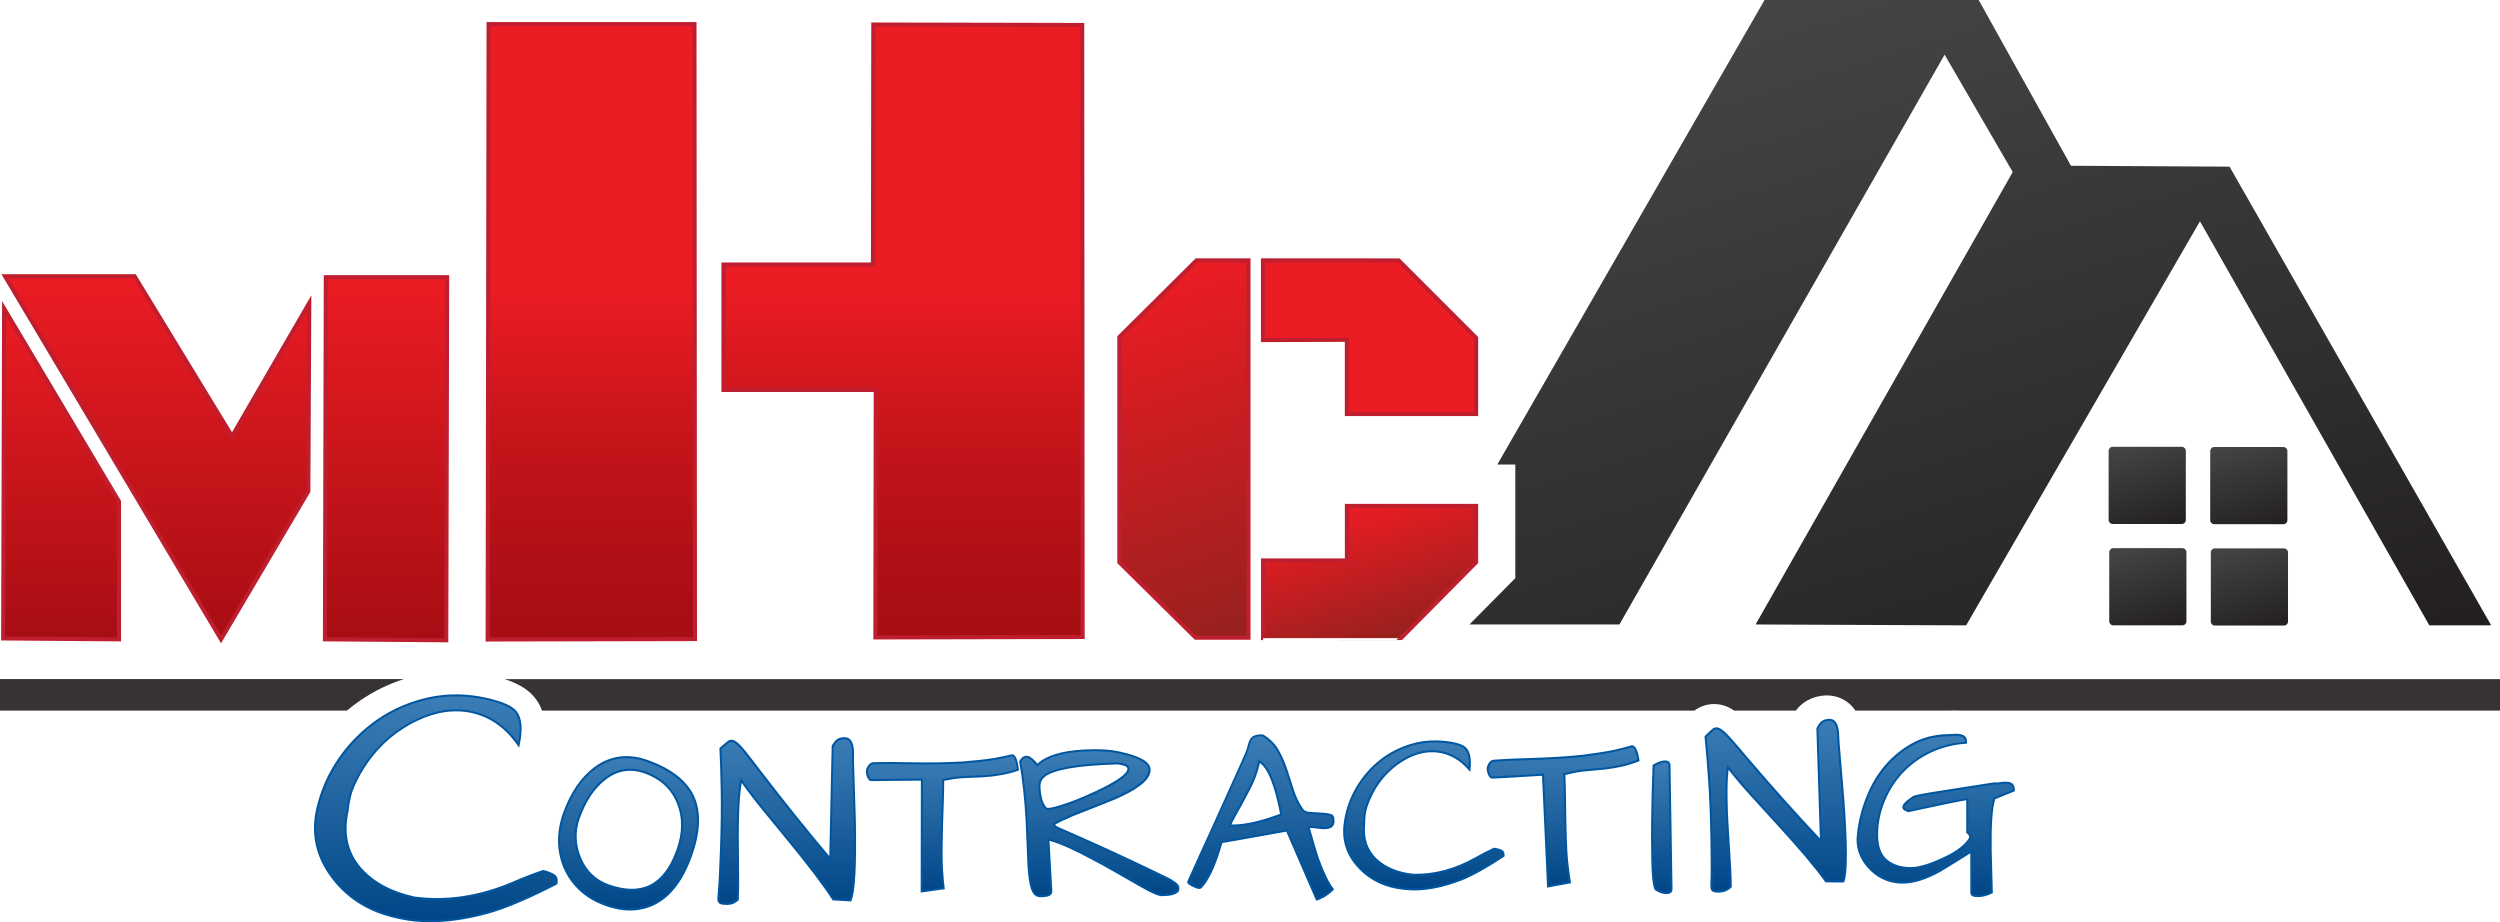
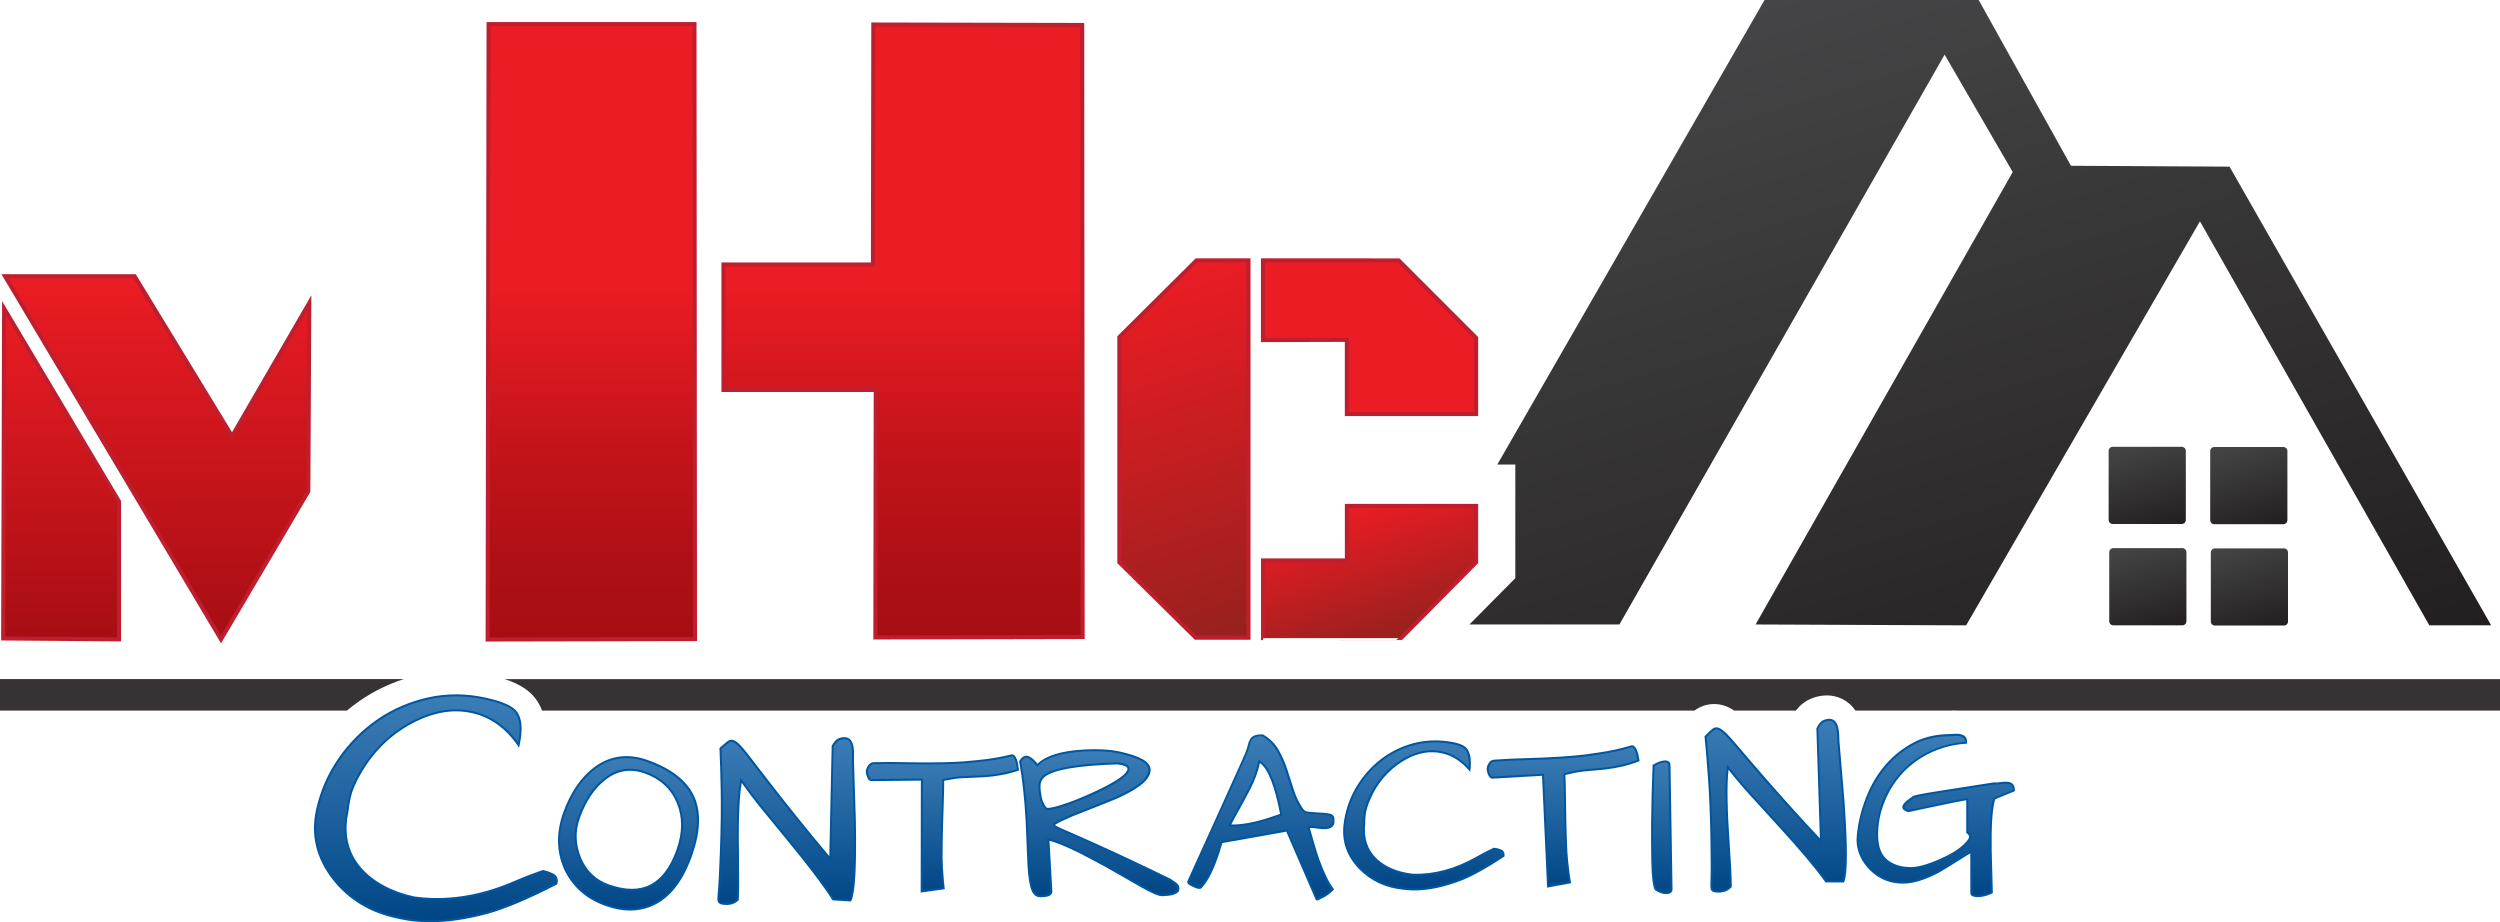
<svg xmlns="http://www.w3.org/2000/svg" version="1.1" id="Layer_1" x="0px" y="0px" viewBox="0 0 617 227.61" style="enable-background:new 0 0 617 227.61;" xml:space="preserve">
  <style type="text/css">
	.st0{fill:#373334;}
	.st1{fill:url(#SVGID_1_);}
	.st2{fill:#0056A0;}
	.st3{fill:url(#SVGID_00000017501702889794426120000008821661443663421876_);}
	.st4{fill:url(#SVGID_00000095335290025001623850000018150934686214060982_);}
	.st5{fill:url(#SVGID_00000088109262762546572380000006006500635178325633_);}
	.st6{fill:url(#SVGID_00000119833091849099925800000008525207747481619122_);}
	.st7{fill:url(#SVGID_00000075884026629237405660000010546420809606920077_);}
	.st8{fill:url(#SVGID_00000047057559521702774950000013530098308564101528_);}
	.st9{fill:url(#SVGID_00000112615195013888310990000006747774486399691451_);}
	.st10{fill:url(#SVGID_00000048461197937008920560000016134549919013830817_);}
	.st11{fill:url(#SVGID_00000163074627804919112400000010779963201069792411_);}
	.st12{fill:url(#SVGID_00000162330827582195668610000015872449857703308968_);}
	.st13{fill:url(#SVGID_00000005949613439982690390000002215755260155440526_);stroke:#BE1E2D;stroke-miterlimit:10;}
	.st14{fill:url(#SVGID_00000085245218224761228290000003099367797949031359_);stroke:#BE1E2D;stroke-miterlimit:10;}
	.st15{fill:url(#SVGID_00000000193210449974784260000002138818625697363127_);stroke:#BE1E2D;stroke-miterlimit:10;}
	.st16{fill:url(#SVGID_00000057864506964055956490000004438317814162876818_);stroke:#BE1E2D;stroke-miterlimit:10;}
	.st17{fill:url(#SVGID_00000170268637274465060950000007729089631630682784_);stroke:#BE1E2D;stroke-miterlimit:10;}
	.st18{fill:url(#SVGID_00000105404939528754643230000015270982449721614508_);stroke:#BE1E2D;stroke-miterlimit:10;}
	.st19{fill:#EC1C24;stroke:#BE1E2D;stroke-miterlimit:10;}
	.st20{fill:url(#SVGID_00000005228584652348757640000012894945003230430890_);stroke:#BE1E2D;stroke-miterlimit:10;}
	.st21{fill:url(#SVGID_00000182517251518847140520000018353898992962595481_);}
	.st22{fill:url(#SVGID_00000145037699513051219000000006981061643528455582_);}
	.st23{fill:url(#SVGID_00000018939748761951200170000001325594516614666901_);}
	.st24{fill:url(#SVGID_00000160157005579742617250000000242997531428115354_);}
	.st25{fill:url(#SVGID_00000092455289331598783230000011380770380594989503_);}
</style>
  <g>
    <path class="st0" d="M124.54,167.6c3.64,1.19,6.07,2.74,7.64,4.84c0.68,0.89,1.21,1.87,1.6,2.94h284.41   c2.5-1.87,5.79-2.15,8.65-0.69c0.39,0.2,0.77,0.43,1.15,0.69h15.23c0.55-0.72,1.14-1.33,1.8-1.83c1.48-1.11,3.24-1.75,5.25-1.9   c0.24-0.02,0.45-0.02,0.65-0.02c2.43,0,5.2,1.07,7,3.75h23.26l1.04-0.04c0.35,0,0.7,0.02,1.04,0.04H617v-7.77H124.54z" />
    <path class="st0" d="M88.93,172.86c3.29-2.26,6.89-4.02,10.72-5.26H0v7.77h85.62C86.68,174.48,87.78,173.64,88.93,172.86z" />
  </g>
  <g>
    <g>
      <linearGradient id="SVGID_1_" gradientUnits="userSpaceOnUse" x1="107.582" y1="171.615" x2="107.582" y2="227.363">
        <stop offset="0" style="stop-color:#3B7DB6" />
        <stop offset="0.705" style="stop-color:#125795" />
        <stop offset="0.999" style="stop-color:#004686" />
      </linearGradient>
      <path class="st1" d="M136.48,215.87c-0.8-0.41-1.62-0.71-2.44-0.89c-2.53,0.86-4.96,1.8-7.28,2.81    c-8.37,3.58-16.56,4.82-24.58,3.71c-5.77-1.26-10.2-3.68-13.3-7.24c-3.29-3.84-4.32-8.54-3.11-14.09c0.07-0.87,0.26-2.06,0.6-3.58    c0.33-1.52,1.1-3.34,2.31-5.49c3.34-5.97,8.02-10.42,14.02-13.34c4.76-2.31,9.35-2.98,13.76-2.02c4.65,1.02,8.49,3.75,11.53,8.17    c0.84-3.81,0.63-6.53-0.62-8.16c-1-1.34-3.53-2.45-7.59-3.34c-4.76-1.05-9.43-1.07-13.99-0.07c-4.57,1-8.71,2.78-12.45,5.35    c-3.74,2.56-6.94,5.76-9.59,9.59c-2.66,3.83-4.49,8.05-5.5,12.65c-1.34,6.12,0.01,11.76,4.05,16.95c3.8,4.89,8.96,8.05,15.49,9.49    c0.35,0.08,0.74,0.16,1.15,0.25c6,1.32,13.12,0.87,21.37-1.32c4.47-1.25,10.14-3.66,17.02-7.21    C137.57,217.02,137.28,216.28,136.48,215.87z" />
      <path class="st2" d="M106.13,227.61c-2.58,0-5-0.25-7.25-0.74l-1.15-0.25c-6.56-1.44-11.82-4.66-15.64-9.58    c-4.07-5.22-5.45-10.99-4.1-17.16c1.01-4.61,2.87-8.9,5.54-12.74c2.66-3.84,5.91-7.08,9.66-9.65c3.75-2.57,7.97-4.38,12.54-5.39    c4.58-1,9.33-0.98,14.1,0.07c4.16,0.91,6.69,2.03,7.74,3.43c1.29,1.68,1.51,4.5,0.66,8.37l-0.12,0.56l-0.33-0.48    c-2.99-4.36-6.82-7.07-11.37-8.07c-4.33-0.95-8.9-0.28-13.6,2c-5.93,2.88-10.6,7.33-13.91,13.24c-1.19,2.12-1.96,3.95-2.29,5.42    c-0.33,1.49-0.53,2.69-0.59,3.54c-1.2,5.49-0.17,10.15,3.05,13.91c3.05,3.5,7.48,5.91,13.17,7.16c7.92,1.09,16.14-0.15,24.42-3.7    c2.36-1.03,4.82-1.98,7.29-2.82l0.07-0.02l0.07,0.01c0.83,0.18,1.68,0.49,2.5,0.91l0,0c0.63,0.32,1.31,1.02,0.98,2.5l-0.02,0.11    l-0.1,0.05c-6.86,3.54-12.61,5.98-17.07,7.23C115.21,226.92,110.45,227.61,106.13,227.61z M112.57,171.87    c-2.27,0-4.51,0.24-6.72,0.72c-4.51,0.99-8.67,2.77-12.36,5.31c-3.7,2.53-6.9,5.74-9.53,9.53c-2.63,3.79-4.46,8.02-5.46,12.56    c-1.32,6.01,0.03,11.64,4.01,16.74c3.74,4.82,8.91,7.98,15.35,9.4l1.15,0.25c5.93,1.3,13.08,0.86,21.25-1.32    c4.4-1.24,10.08-3.64,16.86-7.14c0.17-0.89-0.08-1.49-0.75-1.83l0,0c-0.77-0.39-1.54-0.68-2.31-0.85    c-2.44,0.83-4.86,1.76-7.19,2.78c-8.37,3.58-16.68,4.84-24.71,3.73c-5.81-1.27-10.33-3.74-13.46-7.32    c-3.33-3.88-4.39-8.7-3.16-14.31c0.06-0.85,0.26-2.06,0.6-3.58c0.33-1.53,1.12-3.4,2.34-5.56c3.35-5.99,8.11-10.52,14.13-13.44    c4.79-2.33,9.48-3.01,13.92-2.04c4.52,0.99,8.33,3.61,11.35,7.8c0.68-3.43,0.44-5.92-0.69-7.4c-0.96-1.28-3.47-2.37-7.45-3.25    C117.33,172.13,114.94,171.87,112.57,171.87z" />
    </g>
    <g>
      <linearGradient id="SVGID_00000027575479405491064960000009858579743982020745_" gradientUnits="userSpaceOnUse" x1="155.113" y1="186.858" x2="155.113" y2="224.481">
        <stop offset="0" style="stop-color:#3B7DB6" />
        <stop offset="0.705" style="stop-color:#125795" />
        <stop offset="0.999" style="stop-color:#004686" />
      </linearGradient>
      <path style="fill:url(#SVGID_00000027575479405491064960000009858579743982020745_);" d="M159.7,187.8    c-4.69-1.67-8.95-1.12-12.77,1.65c-3.37,2.48-5.94,6.23-7.73,11.25c-1.71,4.81-1.65,9.33,0.18,13.58c0.9,2.02,2.19,3.8,3.86,5.37    c1.67,1.57,3.78,2.81,6.34,3.72c2.56,0.91,4.93,1.26,7.14,1.06c6.28-0.57,10.89-4.98,13.83-13.23c2.12-5.94,2.29-10.81,0.53-14.6    C169.3,192.8,165.51,189.87,159.7,187.8z M167.18,209.81c-3.11,8.73-8.79,11.62-17.05,8.68c-3.25-1.16-5.58-3.39-6.96-6.7    c-1.37-3.34-1.47-6.66-0.3-9.96c1.48-4.14,3.54-7.27,6.19-9.39c3.06-2.51,6.43-3.1,10.1-1.79c3.92,1.4,6.61,3.86,8.07,7.4    C168.73,201.6,168.71,205.52,167.18,209.81z" />
      <path class="st2" d="M155.48,224.73c-1.88,0-3.89-0.38-5.99-1.13c-2.58-0.92-4.74-2.19-6.42-3.77c-1.69-1.58-3-3.41-3.91-5.45    c-1.85-4.29-1.92-8.92-0.19-13.77c1.8-5.05,4.43-8.87,7.82-11.37c3.88-2.81,8.26-3.37,13.01-1.68c5.85,2.08,9.72,5.09,11.5,8.92    c1.79,3.83,1.61,8.81-0.52,14.79c-2.96,8.31-7.69,12.82-14.04,13.4C156.32,224.71,155.91,224.73,155.48,224.73z M154.61,187.12    c-2.68,0-5.2,0.85-7.54,2.53c-3.31,2.44-5.88,6.18-7.65,11.13c-1.68,4.72-1.62,9.23,0.18,13.4c0.88,1.97,2.16,3.75,3.8,5.29    c1.63,1.53,3.74,2.77,6.25,3.66c2.5,0.89,4.87,1.24,7.03,1.04c6.14-0.56,10.72-4.96,13.62-13.07c2.08-5.85,2.26-10.7,0.54-14.41    c-1.73-3.71-5.5-6.62-11.22-8.66C157.9,187.42,156.22,187.12,154.61,187.12z M155.87,219.84c-1.78,0-3.72-0.37-5.83-1.12    c-3.31-1.18-5.7-3.48-7.11-6.84c-1.39-3.39-1.49-6.8-0.3-10.14c1.49-4.17,3.6-7.36,6.27-9.5c3.12-2.55,6.6-3.17,10.34-1.83    c3.97,1.42,6.73,3.95,8.22,7.54c1.51,3.59,1.5,7.61-0.05,11.94C165.06,216.51,161.19,219.84,155.87,219.84z M155.51,190.23    c-2.23,0-4.33,0.8-6.29,2.4c-2.6,2.08-4.65,5.2-6.11,9.28c-1.15,3.23-1.05,6.52,0.29,9.78c1.35,3.22,3.64,5.43,6.82,6.56    c8.17,2.91,13.65,0.12,16.73-8.53l0,0c1.5-4.21,1.52-8.1,0.06-11.58c-1.43-3.45-4.09-5.9-7.92-7.26    C157.86,190.45,156.67,190.23,155.51,190.23z" />
    </g>
    <g>
      <linearGradient id="SVGID_00000069380169511039779270000017854685456638886582_" gradientUnits="userSpaceOnUse" x1="194.166" y1="182.191" x2="194.166" y2="223.099">
        <stop offset="0" style="stop-color:#3B7DB6" />
        <stop offset="0.705" style="stop-color:#125795" />
        <stop offset="0.999" style="stop-color:#004686" />
      </linearGradient>
      <path style="fill:url(#SVGID_00000069380169511039779270000017854685456638886582_);" d="M210.52,187.78l0.02-2.06    c-0.05-2.38-0.75-3.55-2.11-3.53c-0.7,0.01-1.26,0.16-1.68,0.45c-0.42,0.29-0.84,0.81-1.26,1.56l-0.58,27.77    c-5.66-6.69-11.42-13.86-17.29-21.51c-1.72-2.27-3.05-3.98-3.98-5.14c-0.94-1.15-1.7-1.9-2.29-2.24c-0.59-0.34-1.12-0.34-1.58,0    c-0.46,0.34-1.11,0.89-1.95,1.65c0.13,2.67,0.23,6.08,0.31,10.22c0.08,4.14,0.02,9.08-0.18,14.8c-0.07,2.19-0.16,4.28-0.26,6.25    c-0.1,1.97-0.19,3.38-0.27,4.22c-0.08,0.83-0.12,1.45-0.11,1.84c0.01,0.39,0.19,0.66,0.54,0.83c0.35,0.16,0.97,0.23,1.84,0.22    c0.88-0.02,1.68-0.37,2.4-1.05c0.1-2.6,0.12-5.8,0.05-9.59c-0.19-9.92,0.07-16.53,0.79-19.86c1.68,2.42,3.53,4.86,5.54,7.31    c2.01,2.45,4.04,4.92,6.07,7.41c5.18,6.29,8.88,11.18,11.09,14.67l4.27,0.25c0.94-1.95,1.3-8.57,1.08-19.86L210.52,187.78z" />
      <path class="st2" d="M179.45,223.35c-0.79,0-1.35-0.08-1.71-0.24c-0.44-0.2-0.68-0.57-0.69-1.05c-0.01-0.4,0.03-1.02,0.11-1.87    c0.08-0.84,0.17-2.26,0.27-4.21c0.1-2.06,0.19-4.16,0.26-6.24c0.2-5.7,0.26-10.68,0.18-14.79c-0.08-4.23-0.18-7.57-0.31-10.21    l-0.01-0.12l0.09-0.08c0.86-0.78,1.51-1.32,1.97-1.67c0.37-0.28,1-0.51,1.85-0.02c0.62,0.35,1.39,1.11,2.36,2.3    c0.94,1.16,2.28,2.89,3.99,5.14c5.71,7.44,11.38,14.5,16.86,21l0.59-27.22c0.44-0.8,0.87-1.33,1.33-1.65    c0.46-0.31,1.07-0.48,1.82-0.49c1.51-0.02,2.32,1.24,2.37,3.77l-0.02,2.06l0.46,14.59c0.22,11.44-0.14,17.97-1.1,19.98l-0.07,0.15    l-4.56-0.27l-0.07-0.11c-2.2-3.47-5.93-8.4-11.07-14.64c-2.03-2.49-4.06-4.96-6.07-7.41c-1.88-2.29-3.63-4.59-5.22-6.84    c-0.62,3.46-0.85,9.92-0.67,19.23c0.07,3.77,0.06,7-0.05,9.6l0,0.1l-0.07,0.07c-0.77,0.72-1.64,1.1-2.57,1.12    C179.61,223.35,179.53,223.35,179.45,223.35z M178.07,184.84c0.13,2.63,0.23,5.94,0.31,10.11c0.08,4.12,0.02,9.1-0.18,14.81    c-0.07,2.08-0.16,4.19-0.26,6.25c-0.1,1.95-0.19,3.38-0.27,4.23c-0.08,0.82-0.12,1.43-0.11,1.81c0,0.29,0.13,0.48,0.4,0.6    c0.22,0.1,0.7,0.21,1.73,0.19c0.78-0.01,1.5-0.32,2.16-0.91c0.1-2.57,0.12-5.76,0.04-9.47c-0.19-9.89,0.08-16.59,0.79-19.91    l0.12-0.56l0.33,0.47c1.66,2.39,3.52,4.85,5.53,7.29c2.01,2.45,4.04,4.92,6.07,7.41c5.1,6.19,8.82,11.1,11.04,14.58l3.97,0.24    c0.86-2.09,1.2-8.68,0.99-19.6l-0.46-14.6l0.02-2.06c-0.06-3.31-1.41-3.29-1.86-3.27c-0.65,0.01-1.17,0.15-1.55,0.41    c-0.38,0.26-0.76,0.73-1.15,1.42l-0.59,28.37l-0.43-0.5c-5.61-6.64-11.43-13.88-17.3-21.52c-1.7-2.25-3.04-3.98-3.98-5.13    c-0.92-1.13-1.67-1.86-2.22-2.18c-0.51-0.29-0.92-0.3-1.3-0.01C179.48,183.6,178.86,184.12,178.07,184.84z" />
    </g>
    <g>
      <linearGradient id="SVGID_00000019648192006647655880000004958598237867556757_" gradientUnits="userSpaceOnUse" x1="232.586" y1="186.409" x2="232.586" y2="219.999">
        <stop offset="0" style="stop-color:#3B7DB6" />
        <stop offset="0.705" style="stop-color:#125795" />
        <stop offset="0.999" style="stop-color:#004686" />
      </linearGradient>
      <path style="fill:url(#SVGID_00000019648192006647655880000004958598237867556757_);" d="M249.78,186.41    c-2.76,0.7-5.56,1.18-8.39,1.43l-3.61,0.34c-3.73,0.24-8.27,0.31-13.62,0.2c-2.89-0.07-5.76-0.08-8.6-0.01    c-0.47,0.03-0.86,0.3-1.18,0.8c-0.32,0.5-0.46,0.96-0.44,1.37c0.03,0.41,0.14,0.85,0.35,1.32c0.21,0.47,0.46,0.7,0.78,0.68    l12.45-0.13L227.47,220l5.45-0.74c-0.14-1-0.29-2.71-0.45-5.14c-0.16-2.43-0.08-7.75,0.21-15.96c0.09-2.31,0.12-4.2,0.11-5.65    c1.77-0.37,3.33-0.61,4.69-0.69l5.19-0.22c3.18-0.2,6.04-0.74,8.56-1.61c-0.02-0.22-0.05-0.52-0.12-0.89    C250.85,187.38,250.41,186.48,249.78,186.41z" />
      <path class="st2" d="M227.22,220.28l0.05-27.62l-12.2,0.12c-0.4,0.03-0.75-0.25-1.01-0.83c-0.22-0.5-0.34-0.97-0.37-1.4    c-0.03-0.46,0.13-0.97,0.48-1.52c0.36-0.57,0.82-0.88,1.37-0.92c2.81-0.07,5.71-0.07,8.62,0.01c5.32,0.1,9.9,0.04,13.6-0.2    l3.6-0.34c2.8-0.25,5.61-0.73,8.35-1.42l0.04-0.01l0.04,0c0.76,0.08,1.27,1.04,1.56,2.91c0.06,0.38,0.1,0.68,0.12,0.91l0.01,0.19    l-0.18,0.06c-2.53,0.87-5.43,1.42-8.62,1.62l-5.2,0.22c-1.28,0.08-2.74,0.29-4.45,0.64c0.01,1.42-0.03,3.26-0.11,5.46    c-0.29,8.17-0.36,13.53-0.21,15.93c0.16,2.45,0.3,4.13,0.44,5.12l0.04,0.25L227.22,220.28z M227.77,192.16l-0.05,27.55l4.92-0.67    c-0.13-1.02-0.27-2.63-0.41-4.91c-0.15-2.41-0.08-7.79,0.21-15.98c0.08-2.3,0.12-4.19,0.11-5.64l0-0.21l0.2-0.04    c1.82-0.38,3.37-0.61,4.73-0.7l5.2-0.22c3.06-0.2,5.86-0.71,8.3-1.53c-0.02-0.18-0.05-0.41-0.1-0.67c-0.31-2-0.8-2.43-1.08-2.49    c-2.75,0.69-5.57,1.17-8.38,1.42l-3.61,0.34c-3.72,0.24-8.31,0.31-13.65,0.2c-2.91-0.07-5.8-0.08-8.59-0.01    c-0.37,0.03-0.7,0.25-0.97,0.69c-0.29,0.45-0.42,0.86-0.4,1.22c0.02,0.37,0.13,0.79,0.33,1.23c0.16,0.36,0.34,0.55,0.53,0.53    L227.77,192.16z" />
    </g>
    <g>
      <linearGradient id="SVGID_00000080186838007531878970000007966618994714286728_" gradientUnits="userSpaceOnUse" x1="271.3" y1="185.165" x2="271.3" y2="221.185">
        <stop offset="0" style="stop-color:#3B7DB6" />
        <stop offset="0.705" style="stop-color:#125795" />
        <stop offset="0.999" style="stop-color:#004686" />
      </linearGradient>
      <path style="fill:url(#SVGID_00000080186838007531878970000007966618994714286728_);" d="M289.98,217.93    c-0.53-0.36-0.95-0.64-1.28-0.85c-6.7-3.27-13.21-6.32-19.53-9.16c-2.12-0.95-3.78-1.69-4.98-2.2c-1.2-0.51-2.1-0.9-2.7-1.19    c-0.6-0.28-0.98-0.48-1.15-0.6c-0.16-0.12-0.25-0.27-0.26-0.46c0.75-0.53,2.29-1.28,4.61-2.27c1.07-0.43,3.14-1.25,6.21-2.45    c3.07-1.2,4.97-1.98,5.69-2.36c4.86-2.29,7.23-4.45,7.12-6.49c-0.05-0.89-0.69-1.67-1.92-2.34c-1.23-0.68-3.05-1.28-5.46-1.81    c-2.41-0.53-5.36-0.7-8.86-0.5c-5.6,0.32-9.41,1.52-11.43,3.61c-0.21-0.25-0.48-0.55-0.81-0.9c-1.45-1.55-2.6-1.55-3.45,0.03    c0.74,4.12,1.27,8.93,1.58,14.42l0.46,11.19c0.18,3.19,0.58,5.36,1.19,6.52c0.43,0.76,1.06,1.11,1.87,1.07l0.64-0.04    c1.32-0.07,1.96-0.48,1.92-1.22l-0.72-12.74c2.61,0.67,6.19,2.23,10.73,4.69c1.93,1.01,3.83,2.05,5.71,3.13    c1.88,1.09,4.09,2.36,6.65,3.81c2.56,1.46,4.23,2.16,5.01,2.12l1.16-0.07c0.47-0.03,0.91-0.1,1.33-0.21    c0.42-0.12,0.78-0.28,1.08-0.48c0.3-0.2,0.44-0.53,0.41-1C290.79,218.7,290.51,218.29,289.98,217.93z M258.29,199.61    c-0.74-0.63-1.25-1.7-1.53-3.21c-0.11-0.59-0.19-1.28-0.24-2.08c-0.04-0.8,0.11-1.47,0.47-2.01c1.21-2,6.21-3.25,14.99-3.75    l3.79-0.16c1.77,0.2,2.67,0.63,2.71,1.29c0.07,1.19-2.04,2.85-6.32,4.99c-1.37,0.67-2.79,1.33-4.27,1.98    c-1.48,0.64-2.89,1.2-4.2,1.66c-1.32,0.47-2.37,0.8-3.16,0.99c-0.79,0.2-1.33,0.3-1.62,0.32    C258.62,199.65,258.41,199.64,258.29,199.61z" />
      <path class="st2" d="M256.75,221.43c-0.84,0-1.49-0.4-1.95-1.2c-0.64-1.2-1.04-3.37-1.22-6.63l-0.46-11.2    c-0.31-5.44-0.84-10.29-1.58-14.39l-0.02-0.09l0.04-0.08c0.42-0.79,0.94-1.23,1.54-1.31c0.7-0.09,1.46,0.31,2.32,1.23    c0.25,0.26,0.46,0.5,0.64,0.71c2.11-2.01,5.94-3.18,11.41-3.49c3.5-0.2,6.51-0.03,8.93,0.51c2.42,0.54,4.28,1.15,5.52,1.84    c1.3,0.72,1.99,1.57,2.05,2.55c0.12,2.17-2.25,4.37-7.26,6.73c-0.72,0.38-2.64,1.17-5.7,2.37c-3.19,1.25-5.17,2.02-6.2,2.44    c-2.16,0.92-3.65,1.64-4.42,2.15c0.03,0.05,0.07,0.1,0.13,0.15c0.1,0.08,0.38,0.24,1.1,0.58c0.59,0.28,1.5,0.68,2.69,1.18    c1.11,0.47,2.64,1.15,4.98,2.2c6.34,2.85,12.91,5.93,19.54,9.17c0.35,0.22,0.78,0.5,1.31,0.87l0,0c0.59,0.4,0.91,0.88,0.94,1.43    c0.03,0.56-0.14,0.97-0.52,1.22c-0.33,0.22-0.71,0.39-1.16,0.52c-0.45,0.12-0.91,0.2-1.39,0.22l-1.16,0.07    c-0.84,0.04-2.52-0.66-5.14-2.15c-2.56-1.46-4.78-2.72-6.65-3.81c-1.89-1.09-3.81-2.15-5.7-3.13c-4.31-2.33-7.79-3.87-10.35-4.58    l0.71,12.4c0.03,0.46-0.17,0.84-0.56,1.09c-0.36,0.23-0.88,0.36-1.59,0.4l-0.64,0.04C256.85,221.43,256.8,221.43,256.75,221.43z     M252.04,188.02c0.73,4.1,1.26,8.93,1.57,14.36l0.46,11.2c0.18,3.14,0.57,5.3,1.16,6.41c0.38,0.67,0.91,0.98,1.64,0.93l0.64-0.04    c0.61-0.03,1.07-0.14,1.35-0.32c0.24-0.16,0.35-0.36,0.33-0.64l-0.74-13.08l0.33,0.09c2.63,0.68,6.26,2.26,10.79,4.71    c1.89,0.98,3.81,2.04,5.71,3.14c1.88,1.09,4.09,2.35,6.65,3.81c3.12,1.77,4.37,2.1,4.87,2.08l1.16-0.07    c0.44-0.02,0.87-0.09,1.28-0.21c0.39-0.11,0.73-0.26,1.01-0.45c0.14-0.1,0.33-0.28,0.3-0.78c-0.02-0.38-0.27-0.73-0.72-1.04l0,0    c-0.52-0.36-0.95-0.64-1.27-0.84c-6.6-3.22-13.17-6.3-19.5-9.14c-2.34-1.05-3.87-1.73-4.97-2.19c-1.2-0.51-2.11-0.91-2.71-1.19    c-0.62-0.29-1.01-0.5-1.19-0.63c-0.22-0.16-0.35-0.39-0.36-0.65l-0.01-0.14l0.11-0.08c0.77-0.54,2.29-1.29,4.65-2.3    c1.04-0.42,3.02-1.2,6.21-2.45c3.04-1.19,4.95-1.98,5.66-2.35c4.75-2.23,7.09-4.34,6.98-6.26c-0.05-0.79-0.65-1.51-1.79-2.14    c-1.2-0.66-3.01-1.26-5.39-1.79c-2.37-0.52-5.33-0.69-8.79-0.5c-5.51,0.31-9.3,1.5-11.27,3.53l-0.19,0.2l-0.18-0.21    c-0.21-0.25-0.47-0.54-0.8-0.89c-0.73-0.78-1.36-1.14-1.89-1.07C252.75,187.11,252.38,187.43,252.04,188.02z M258.64,199.89    c-0.17,0-0.3-0.01-0.4-0.04l-0.1-0.05c-0.78-0.66-1.32-1.79-1.61-3.35c-0.11-0.59-0.19-1.3-0.24-2.11    c-0.05-0.85,0.12-1.58,0.51-2.16c1.26-2.09,6.23-3.35,15.19-3.86l3.8-0.16c1.96,0.22,2.92,0.72,2.97,1.53    c0.08,1.33-1.98,2.99-6.46,5.23c-1.37,0.68-2.81,1.34-4.29,1.98c-1.47,0.64-2.89,1.2-4.22,1.67c-1.36,0.48-2.41,0.81-3.19,1    c-0.79,0.2-1.35,0.31-1.66,0.32C258.82,199.89,258.72,199.89,258.64,199.89z M258.41,199.38c0.08,0.01,0.22,0.02,0.49,0    c0.19-0.01,0.62-0.07,1.57-0.31c0.76-0.19,1.79-0.51,3.14-0.98c1.32-0.47,2.73-1.02,4.19-1.66c1.47-0.64,2.9-1.3,4.26-1.97    c5.19-2.59,6.23-4.02,6.19-4.75c-0.03-0.51-0.91-0.88-2.48-1.06l-3.75,0.16c-8.65,0.49-13.63,1.71-14.79,3.63    c-0.33,0.5-0.48,1.13-0.44,1.87c0.04,0.79,0.12,1.47,0.23,2.05C257.27,197.77,257.74,198.78,258.41,199.38z" />
    </g>
    <g>
      <linearGradient id="SVGID_00000112609261016365532280000016550905422275963068_" gradientUnits="userSpaceOnUse" x1="311.156" y1="181.481" x2="311.156" y2="221.996">
        <stop offset="0" style="stop-color:#3B7DB6" />
        <stop offset="0.705" style="stop-color:#125795" />
        <stop offset="0.999" style="stop-color:#004686" />
      </linearGradient>
      <path style="fill:url(#SVGID_00000112609261016365532280000016550905422275963068_);" d="M323.42,204.08    c0.31,0,0.71,0.03,1.19,0.09c0.48,0.06,1.02,0.13,1.6,0.2c2.1,0.15,3.05-0.53,2.86-2.02c0.04-0.7-0.24-1.13-0.84-1.27    c-0.6-0.14-1.22-0.23-1.89-0.27l-1.63-0.09c-0.55-0.03-1.17-0.08-1.86-0.15c-0.7-0.07-1.21-0.38-1.53-0.92    c-0.97-1.43-1.73-2.99-2.26-4.7c-0.53-1.7-1.08-3.39-1.63-5.06c-0.55-1.66-1.25-3.24-2.09-4.71c-0.84-1.48-2.07-2.7-3.69-3.68    c-1.55-0.08-2.55,0.29-2.98,1.12c-0.22,0.4-0.39,0.88-0.52,1.45c-0.13,0.57-0.35,1.23-0.66,1.97c-0.31,0.75-0.85,1.95-1.59,3.6    c-0.75,1.65-1.59,3.52-2.52,5.59c-0.93,2.07-1.91,4.25-2.95,6.54c-1.04,2.29-2.03,4.48-2.98,6.57c-0.95,2.09-1.89,4.15-2.81,6.18    c-0.93,2.04-1.39,3.09-1.39,3.16c-0.02,0.3,0.58,0.7,1.81,1.21c0.72,0.34,1.21,0.32,1.46-0.04c1.49-1.59,2.91-4.5,4.27-8.7    l0.71-2.31l16.12-2.88l7.34,16.97c0.04,0.04,0.08,0.06,0.14,0.06c0.06,0,0.54-0.23,1.44-0.7c0.9-0.48,1.7-1.08,2.41-1.83    c-1.17-1.51-2.36-3.96-3.59-7.33c-0.47-1.37-0.9-2.73-1.27-4.09c-0.38-1.36-0.73-2.59-1.06-3.68    C322.96,204.17,323.1,204.08,323.42,204.08z M313.35,202.01c-3.93,1.28-7.21,1.85-9.86,1.71c0.53-1.09,1.15-2.27,1.88-3.55    c0.73-1.28,1.7-3.08,2.92-5.4c1.22-2.31,2.04-4.6,2.47-6.84c2.2,1.2,4.01,5.57,5.44,13.13    C315.3,201.33,314.35,201.65,313.35,202.01z" />
      <path class="st2" d="M325.08,222.25c0,0-0.01,0-0.01,0c-0.13-0.01-0.23-0.06-0.31-0.14l-0.05-0.08l-7.26-16.78l-15.77,2.82    l-0.66,2.16c-1.36,4.23-2.82,7.19-4.32,8.8c-0.31,0.44-0.91,0.48-1.75,0.09c-1.41-0.59-1.97-1.01-1.95-1.45    c0-0.08,0.01-0.15,1.42-3.25c0.93-2.03,1.87-4.09,2.81-6.18c0.95-2.09,1.94-4.27,2.98-6.56c1.04-2.29,2.02-4.47,2.95-6.54    c0.93-2.07,1.77-3.93,2.52-5.59c0.77-1.7,1.29-2.87,1.59-3.59c0.31-0.73,0.52-1.38,0.65-1.93c0.13-0.59,0.31-1.1,0.54-1.52    c0.48-0.92,1.57-1.35,3.22-1.25l0.12,0.04c1.65,1,2.93,2.27,3.78,3.77c0.84,1.48,1.55,3.08,2.11,4.76    c0.54,1.64,1.09,3.34,1.63,5.06c0.52,1.67,1.27,3.22,2.23,4.63c0.29,0.49,0.73,0.75,1.35,0.81c0.68,0.07,1.3,0.12,1.85,0.15    l1.63,0.09c0.67,0.04,1.32,0.13,1.93,0.27c0.5,0.12,1.08,0.48,1.03,1.53c0.09,0.66-0.05,1.21-0.43,1.6    c-0.5,0.53-1.38,0.75-2.7,0.66c-0.59-0.07-1.13-0.14-1.61-0.2c-0.46-0.06-0.82-0.1-1.16-0.09c-0.09,0-0.14,0.01-0.17,0.02    c0.32,1.06,0.67,2.28,1.05,3.63c0.37,1.33,0.79,2.7,1.27,4.07c1.21,3.33,2.4,5.78,3.55,7.26l0.13,0.17l-0.15,0.16    c-0.72,0.76-1.55,1.39-2.47,1.88C325.29,222.21,325.16,222.25,325.08,222.25z M317.73,204.68l7.37,17.03    c0.14-0.06,0.47-0.22,1.29-0.65c0.81-0.43,1.55-0.97,2.19-1.63c-1.14-1.54-2.31-3.97-3.49-7.23c-0.48-1.38-0.91-2.76-1.28-4.11    c-0.38-1.37-0.74-2.6-1.06-3.68c-0.04-0.22,0.03-0.34,0.09-0.41c0.11-0.13,0.3-0.2,0.57-0.2h0c0.33,0,0.74,0.03,1.23,0.1    c0.48,0.06,1.01,0.12,1.59,0.19c1.12,0.08,1.9-0.09,2.29-0.5c0.27-0.28,0.36-0.69,0.29-1.24c0.04-0.8-0.33-0.98-0.65-1.06    c-0.58-0.14-1.2-0.23-1.84-0.26l-1.63-0.09c-0.55-0.03-1.18-0.08-1.88-0.15c-0.78-0.08-1.35-0.43-1.72-1.04    c-0.98-1.43-1.75-3.04-2.29-4.75c-0.54-1.72-1.09-3.42-1.63-5.05c-0.55-1.64-1.24-3.21-2.07-4.67c-0.8-1.42-2-2.61-3.55-3.56    c-1.41-0.07-2.31,0.27-2.69,0.99c-0.21,0.38-0.37,0.85-0.49,1.39c-0.13,0.58-0.36,1.26-0.67,2.02c-0.3,0.72-0.82,1.9-1.6,3.6    c-0.75,1.65-1.59,3.52-2.52,5.58c-0.93,2.07-1.91,4.25-2.95,6.54c-1.04,2.29-2.03,4.48-2.98,6.57c-0.95,2.09-1.89,4.15-2.81,6.19    c-1.09,2.39-1.35,3.01-1.38,3.11c0.01-0.03,0.09,0.28,1.66,0.93c0.6,0.28,0.99,0.3,1.16,0.05c1.48-1.59,2.89-4.48,4.23-8.64    l0.75-2.45L317.73,204.68z M304.29,203.99c-0.27,0-0.54-0.01-0.8-0.02l-0.38-0.02l0.16-0.34c0.52-1.08,1.16-2.28,1.89-3.57    c0.74-1.3,1.72-3.12,2.92-5.39c1.2-2.28,2.02-4.56,2.44-6.77l0.06-0.34l0.3,0.16c2.29,1.25,4.11,5.6,5.57,13.3l0.04,0.22    l-0.21,0.07c-0.87,0.27-1.8,0.59-2.85,0.96l-0.01,0C309.88,203.4,306.81,203.99,304.29,203.99z M303.89,203.48    c2.54,0.06,5.69-0.51,9.38-1.71c0.97-0.35,1.84-0.64,2.65-0.9c-1.34-6.96-3.01-11.18-4.98-12.55c-0.45,2.15-1.26,4.35-2.42,6.56    c-1.19,2.28-2.18,4.1-2.92,5.41C304.95,201.43,304.37,202.5,303.89,203.48z" />
    </g>
    <g>
      <linearGradient id="SVGID_00000075123539851604458810000008533488472409998233_" gradientUnits="userSpaceOnUse" x1="351.406" y1="182.977" x2="351.406" y2="219.515">
        <stop offset="0" style="stop-color:#3B7DB6" />
        <stop offset="0.705" style="stop-color:#125795" />
        <stop offset="0.999" style="stop-color:#004686" />
      </linearGradient>
      <path style="fill:url(#SVGID_00000075123539851604458810000008533488472409998233_);" d="M370.36,209.87    c-0.55-0.21-1.09-0.34-1.63-0.4c-1.57,0.73-3.06,1.5-4.48,2.32c-5.13,2.89-10.31,4.25-15.54,4.1c-3.79-0.41-6.81-1.65-9.05-3.73    c-2.38-2.24-3.37-5.19-2.98-8.84c-0.02-0.56,0.03-1.34,0.13-2.34c0.11-1,0.48-2.23,1.1-3.69c1.73-4.07,4.42-7.26,8.08-9.55    c2.9-1.82,5.8-2.57,8.7-2.26c3.06,0.33,5.72,1.82,7.98,4.45c0.27-2.51-0.05-4.24-0.97-5.2c-0.74-0.79-2.44-1.33-5.11-1.62    c-3.14-0.34-6.13-0.03-9,0.93c-2.86,0.96-5.41,2.4-7.63,4.31c-2.22,1.91-4.05,4.18-5.5,6.83s-2.32,5.49-2.65,8.52    c-0.43,4.02,0.83,7.56,3.79,10.61c2.78,2.88,6.32,4.55,10.62,5.01c0.23,0.03,0.48,0.05,0.76,0.08c3.95,0.43,8.5-0.35,13.64-2.34    c2.78-1.12,6.26-3.06,10.44-5.82C371.14,210.54,370.9,210.08,370.36,209.87z" />
      <path class="st2" d="M349.11,219.76c-0.74,0-1.46-0.04-2.15-0.11l-0.76-0.08c-4.33-0.47-7.96-2.18-10.77-5.09    c-3-3.09-4.3-6.73-3.86-10.81c0.33-3.05,1.23-5.94,2.68-8.61c1.45-2.66,3.32-4.98,5.55-6.9c2.24-1.92,4.83-3.39,7.71-4.35    c2.89-0.97,5.95-1.29,9.11-0.95c2.76,0.3,4.48,0.85,5.27,1.69c0.96,1.01,1.31,2.83,1.03,5.4l-0.06,0.57l-0.38-0.44    c-2.21-2.57-4.84-4.04-7.81-4.36c-2.83-0.31-5.71,0.44-8.54,2.22c-3.59,2.25-6.28,5.43-7.98,9.44c-0.62,1.44-0.98,2.66-1.09,3.62    c-0.11,0.98-0.15,1.76-0.13,2.31c-0.39,3.59,0.59,6.5,2.9,8.67c2.19,2.02,5.19,3.26,8.91,3.66c5.14,0.15,10.33-1.22,15.39-4.07    c1.45-0.83,2.96-1.61,4.5-2.33l0.06-0.03l0.07,0.01c0.56,0.06,1.13,0.2,1.69,0.42v0c0.46,0.17,0.97,0.6,0.86,1.63l-0.01,0.12    l-0.1,0.06c-4.17,2.76-7.7,4.73-10.48,5.84C356.46,218.94,352.57,219.76,349.11,219.76z M354.19,183.23    c-2.24,0-4.42,0.35-6.51,1.05c-2.82,0.95-5.36,2.38-7.55,4.26c-2.19,1.88-4.02,4.16-5.44,6.76c-1.42,2.61-2.3,5.44-2.62,8.42    c-0.42,3.93,0.83,7.43,3.72,10.41c2.73,2.82,6.25,4.48,10.46,4.94l0.76,0.08c3.89,0.42,8.44-0.36,13.53-2.33    c2.73-1.09,6.19-3.02,10.29-5.73c0.04-0.68-0.29-0.89-0.55-0.99l0,0c-0.5-0.19-1.01-0.32-1.5-0.38c-1.5,0.7-2.98,1.47-4.4,2.28    c-5.14,2.9-10.42,4.29-15.67,4.13c-3.85-0.42-6.94-1.69-9.22-3.79c-2.43-2.28-3.46-5.33-3.06-9.05c-0.02-0.54,0.03-1.34,0.13-2.34    c0.11-1.03,0.48-2.26,1.12-3.76c1.74-4.1,4.49-7.36,8.18-9.67c2.94-1.84,5.92-2.61,8.86-2.29c2.93,0.32,5.54,1.7,7.75,4.1    c0.16-2.12-0.16-3.61-0.95-4.43c-0.69-0.74-2.36-1.26-4.96-1.54C355.77,183.27,354.98,183.23,354.19,183.23z" />
    </g>
    <g>
      <linearGradient id="SVGID_00000150065019151442351270000004026921029746364062_" gradientUnits="userSpaceOnUse" x1="385.763" y1="184.165" x2="385.763" y2="218.768">
        <stop offset="0" style="stop-color:#3B7DB6" />
        <stop offset="0.705" style="stop-color:#125795" />
        <stop offset="0.999" style="stop-color:#004686" />
      </linearGradient>
      <path style="fill:url(#SVGID_00000150065019151442351270000004026921029746364062_);" d="M402.76,184.16    c-2.73,0.83-5.5,1.44-8.32,1.82l-3.59,0.51c-3.71,0.41-8.25,0.69-13.6,0.84c-2.89,0.06-5.76,0.19-8.59,0.4    c-0.46,0.05-0.84,0.34-1.14,0.86c-0.29,0.52-0.42,0.98-0.37,1.39c0.05,0.41,0.18,0.84,0.41,1.3c0.23,0.46,0.5,0.67,0.81,0.64    l12.44-0.71l1.25,27.56l5.41-1c-0.19-0.99-0.42-2.69-0.69-5.11c-0.27-2.42-0.45-7.74-0.54-15.95c-0.02-2.32-0.08-4.2-0.16-5.65    c1.75-0.46,3.3-0.76,4.66-0.91l5.18-0.46c3.17-0.35,6-1.02,8.47-2.01c-0.03-0.22-0.08-0.52-0.16-0.88    C403.88,185.09,403.39,184.21,402.76,184.16z" />
      <path class="st2" d="M381.82,219.07l-0.01-0.29l-1.24-27.31l-12.18,0.7c-0.4,0.04-0.77-0.22-1.05-0.78    c-0.24-0.5-0.38-0.95-0.43-1.38c-0.05-0.46,0.08-0.97,0.4-1.54c0.34-0.59,0.78-0.92,1.33-0.98c2.8-0.2,5.7-0.33,8.61-0.4    c5.33-0.15,9.9-0.43,13.58-0.84l3.58-0.51c2.79-0.38,5.57-0.99,8.28-1.81l0.04-0.01l0.04,0c0.76,0.05,1.32,0.98,1.7,2.84    c0.08,0.38,0.13,0.67,0.16,0.9l0.02,0.19l-0.18,0.07c-2.49,0.99-5.36,1.67-8.54,2.02l-5.18,0.47c-1.27,0.14-2.76,0.43-4.42,0.85    c0.08,1.44,0.12,3.27,0.15,5.45c0.09,8.18,0.27,13.54,0.54,15.92c0.27,2.45,0.5,4.11,0.68,5.09l0.05,0.25L381.82,219.07z     M381.04,190.94l1.25,27.53l4.88-0.9c-0.18-1.01-0.39-2.62-0.64-4.88c-0.27-2.44-0.45-7.66-0.54-15.97    c-0.02-2.28-0.08-4.18-0.16-5.63l-0.01-0.2l0.2-0.05c1.76-0.46,3.34-0.77,4.69-0.92l5.18-0.47c3.05-0.34,5.82-0.99,8.22-1.92    c-0.03-0.18-0.07-0.4-0.13-0.67c-0.4-1.99-0.91-2.39-1.2-2.44c-2.71,0.82-5.51,1.43-8.3,1.82l-3.58,0.51    c-3.7,0.41-8.28,0.7-13.62,0.84c-2.91,0.06-5.8,0.2-8.58,0.4c-0.37,0.04-0.68,0.28-0.94,0.73c-0.27,0.47-0.38,0.88-0.34,1.23    c0.04,0.37,0.17,0.78,0.38,1.22c0.18,0.35,0.36,0.53,0.56,0.5L381.04,190.94z" />
    </g>
    <g>
      <linearGradient id="SVGID_00000151543941150253888640000001067491875661231236_" gradientUnits="userSpaceOnUse" x1="410.124" y1="187.918" x2="410.124" y2="220.408">
        <stop offset="0" style="stop-color:#3B7DB6" />
        <stop offset="0.705" style="stop-color:#125795" />
        <stop offset="0.999" style="stop-color:#004686" />
      </linearGradient>
      <path style="fill:url(#SVGID_00000151543941150253888640000001067491875661231236_);" d="M410.9,187.92    c-0.74,0.01-1.67,0.34-2.79,0.99c0,0.26-0.07,2.66-0.24,7.19c-0.04,2.08-0.08,4.36-0.12,6.83c-0.04,2.47-0.03,5.6,0.04,9.39    c0.06,3.79,0.33,6.18,0.82,7.18c0.98,0.62,1.83,0.92,2.53,0.91c0.93-0.01,1.39-0.34,1.38-0.97l-0.5-30.59    C412.01,188.22,411.63,187.91,410.9,187.92z" />
      <path class="st2" d="M411.09,220.66c-0.74,0-1.62-0.32-2.62-0.95l-0.06-0.04l-0.03-0.06c-0.5-1.04-0.78-3.42-0.84-7.28    c-0.06-3.86-0.07-6.93-0.04-9.4c0.04-2.47,0.08-4.75,0.12-6.83c0.2-5.61,0.24-7,0.24-7.18l0-0.15l0.13-0.07    c1.15-0.67,2.13-1.01,2.91-1.03h0c1.18,0,1.37,0.73,1.38,1.18l0.5,30.59c0.01,0.4-0.15,0.72-0.44,0.93    c-0.28,0.19-0.66,0.29-1.19,0.3C411.12,220.66,411.11,220.66,411.09,220.66z M408.8,219.33c0.91,0.56,1.69,0.82,2.33,0.83    c0.41-0.01,0.72-0.08,0.91-0.21c0.16-0.11,0.24-0.28,0.23-0.51l-0.5-30.59c0-0.34-0.14-0.69-0.87-0.68l0,0    c-0.67,0.01-1.52,0.31-2.54,0.89c-0.01,0.64-0.09,3-0.23,7.06c-0.04,2.08-0.08,4.35-0.12,6.82c-0.04,2.46-0.03,5.53,0.04,9.38    C408.1,215.98,408.35,218.33,408.8,219.33z" />
    </g>
    <g>
      <linearGradient id="SVGID_00000061439734044640492270000001713474540452502458_" gradientUnits="userSpaceOnUse" x1="438.258" y1="177.647" x2="438.258" y2="220.047">
        <stop offset="0" style="stop-color:#3B7DB6" />
        <stop offset="0.705" style="stop-color:#125795" />
        <stop offset="0.999" style="stop-color:#004686" />
      </linearGradient>
      <path style="fill:url(#SVGID_00000061439734044640492270000001713474540452502458_);" d="M453.76,183.12l-0.09-2.06    c-0.17-2.37-0.94-3.51-2.29-3.41c-0.7,0.05-1.25,0.23-1.66,0.54c-0.41,0.31-0.8,0.85-1.17,1.62l0.89,27.76    c-6-6.38-12.14-13.24-18.4-20.57c-1.84-2.18-3.25-3.82-4.25-4.92c-1-1.1-1.8-1.81-2.41-2.12c-0.61-0.31-1.13-0.28-1.57,0.09    c-0.44,0.37-1.06,0.95-1.86,1.75c0.27,2.66,0.55,6.06,0.85,10.19c0.3,4.13,0.5,9.06,0.6,14.79c0.04,2.2,0.06,4.28,0.07,6.25    c0.01,1.98-0.01,3.38-0.05,4.22c-0.04,0.84-0.04,1.46-0.01,1.84c0.03,0.39,0.22,0.65,0.58,0.8c0.36,0.14,0.98,0.18,1.85,0.12    c0.87-0.06,1.65-0.45,2.34-1.17c-0.03-2.6-0.18-5.8-0.46-9.58c-0.71-9.89-0.8-16.51-0.26-19.87c1.81,2.33,3.78,4.66,5.92,7.01    c2.14,2.34,4.29,4.7,6.45,7.08c5.51,6.01,9.46,10.7,11.85,14.06l4.27,0.03c0.83-2,0.84-8.63,0.03-19.89L453.76,183.12z" />
      <path class="st2" d="M424.09,220.3c-0.53,0-0.92-0.05-1.21-0.16c-0.45-0.18-0.71-0.53-0.74-1.01c-0.03-0.4-0.03-1.03,0.01-1.87    c0.04-0.86,0.05-2.28,0.05-4.21c0-1.94-0.03-4.05-0.07-6.25c-0.1-5.71-0.3-10.68-0.6-14.78c-0.3-4.13-0.58-7.56-0.85-10.19    l-0.01-0.12l0.08-0.08c0.79-0.8,1.43-1.39,1.88-1.77c0.36-0.3,0.98-0.56,1.85-0.12c0.64,0.33,1.45,1.04,2.48,2.17    c0.99,1.1,2.43,2.76,4.25,4.93c6.09,7.13,12.12,13.88,17.94,20.08l-0.87-27.16l0.03-0.06c0.39-0.81,0.8-1.37,1.24-1.71    c0.45-0.34,1.05-0.54,1.79-0.59c1.52-0.1,2.38,1.12,2.56,3.64l0.09,2.06l1.22,14.54c0.82,11.41,0.81,17.96-0.05,20.01l-0.06,0.15    l-4.57-0.03l-0.07-0.1c-2.38-3.35-6.35-8.07-11.83-14.04c-2.16-2.38-4.31-4.74-6.45-7.08c-2-2.19-3.87-4.39-5.57-6.56    c-0.44,3.48-0.32,9.95,0.34,19.24c0.27,3.76,0.43,6.99,0.46,9.59l0,0.1l-0.07,0.07c-0.73,0.76-1.58,1.18-2.51,1.25    C424.57,220.29,424.32,220.3,424.09,220.3z M421.19,181.9c0.26,2.61,0.55,6,0.84,10.08c0.3,4.11,0.5,9.09,0.6,14.8    c0.04,2.21,0.06,4.31,0.07,6.26c0.01,1.94-0.01,3.36-0.05,4.23c-0.04,0.82-0.04,1.43-0.01,1.81c0.02,0.29,0.15,0.47,0.43,0.58    c0.23,0.09,0.71,0.18,1.74,0.1c0.78-0.06,1.49-0.4,2.11-1.03c-0.04-2.58-0.19-5.76-0.46-9.46c-0.71-9.87-0.8-16.57-0.26-19.93    l0.09-0.57l0.35,0.46c1.79,2.3,3.78,4.66,5.91,6.99c2.14,2.34,4.29,4.7,6.45,7.08c5.43,5.92,9.39,10.62,11.79,13.98l3.97,0.03    c0.75-2.13,0.74-8.73-0.05-19.62l-1.23-14.56l-0.09-2.06c-0.24-3.3-1.59-3.21-2.03-3.17c-0.64,0.05-1.16,0.21-1.53,0.49    c-0.36,0.28-0.72,0.77-1.07,1.48l0.91,28.36l-0.45-0.48c-5.96-6.34-12.16-13.26-18.41-20.58c-1.83-2.16-3.25-3.82-4.24-4.91    c-0.97-1.07-1.76-1.77-2.33-2.06c-0.52-0.26-0.93-0.25-1.3,0.06C422.53,180.6,421.94,181.15,421.19,181.9z" />
    </g>
    <g>
      <linearGradient id="SVGID_00000136403026708978399470000000076242091726451628_" gradientUnits="userSpaceOnUse" x1="477.725" y1="181.349" x2="477.725" y2="221.165">
        <stop offset="0" style="stop-color:#3B7DB6" />
        <stop offset="0.705" style="stop-color:#125795" />
        <stop offset="0.999" style="stop-color:#004686" />
      </linearGradient>
      <path style="fill:url(#SVGID_00000136403026708978399470000000076242091726451628_);" d="M497.01,195.11    c0.06-1.26-0.54-1.91-1.78-1.92c-0.51-0.03-1.05,0.01-1.63,0.11c-0.58,0.1-1.07,0.12-1.46,0.05c-0.85,0.13-1.92,0.29-3.2,0.5    c-1.28,0.21-4.27,0.67-8.97,1.4c-4.7,0.73-7.26,1.21-7.69,1.43c-1.77,1.18-2.61,2.05-2.53,2.6c0.04,0.26,0.2,0.45,0.48,0.58    c0.27,0.13,0.51,0.24,0.71,0.35c0.66-0.12,3.11-0.64,7.36-1.57c4.25-0.92,6.96-1.39,7.22-1.41v8.25c1.05,0.74,0.77,1.45,0.19,2.13    c-1.14,1.43-2.9,2.72-5.25,3.87c-3.71,1.81-6.61,2.73-8.72,2.76c-2.45,0.04-4.47-0.56-6.04-1.8c-1.58-1.24-2.39-3.29-2.44-6.15    c-0.05-2.86,0.48-5.67,1.59-8.44c1.1-2.77,2.64-5.2,4.61-7.3c1.97-2.09,4.31-3.77,7.01-5.04c2.7-1.27,5.61-2.01,8.72-2.21    c0.13-1.34-0.69-1.99-2.48-1.96l-1.58,0.08c-0.08,0-0.16,0-0.23,0c-3.5,0.06-6.58,0.87-9.25,2.44c-5.36,3.09-9.16,7.89-11.39,14.4    c-1.08,3.06-1.69,6.09-1.84,9.06c0.05,2.82,1.2,5.31,3.45,7.47c2.21,2.08,4.84,3.1,7.88,3.05c2.53-0.04,5.45-0.96,8.77-2.76    c1.43-0.8,3.97-2.44,7.99-4.92v10.2c-0.03,0.55,0.6,0.82,1.69,0.8c1.09-0.02,2.21-0.31,3.37-0.89c-0.01-0.63-0.02-1.32-0.03-2.06    l-0.25-8.3c-0.1-6.28,0.2-10.56,0.9-12.83L497.01,195.11z" />
      <path class="st2" d="M488.11,221.41c-0.78,0-1.32-0.15-1.61-0.45c-0.16-0.17-0.24-0.38-0.23-0.62v-9.74    c-1.35,0.83-2.53,1.57-3.54,2.2c-1.84,1.15-3.17,1.98-4.07,2.49c-3.34,1.81-6.33,2.75-8.89,2.79c-3.07,0.05-5.8-1-8.05-3.12    c-2.29-2.2-3.48-4.77-3.53-7.65c0.15-3.01,0.77-6.08,1.85-9.14c2.24-6.53,6.11-11.42,11.5-14.53c2.69-1.58,5.84-2.41,9.37-2.47    l0.23,0l1.57-0.08c1.11-0.02,1.87,0.21,2.32,0.7c0.35,0.38,0.49,0.89,0.42,1.54l-0.02,0.21l-0.21,0.01    c-3.07,0.2-5.97,0.93-8.63,2.18c-2.66,1.25-5,2.93-6.94,4.99c-1.94,2.06-3.47,4.49-4.56,7.22c-1.09,2.72-1.61,5.53-1.57,8.34    c0.04,2.77,0.83,4.77,2.34,5.96c1.47,1.16,3.38,1.75,5.67,1.75c0.07,0,0.14,0,0.21,0c2.06-0.03,4.96-0.95,8.61-2.74    c2.32-1.13,4.05-2.41,5.17-3.81c0.34-0.41,0.49-0.72,0.45-1c-0.03-0.26-0.23-0.52-0.59-0.78l-0.11-0.07v-8.09    c-0.82,0.13-3.34,0.59-6.92,1.37c-3.98,0.87-6.67,1.44-7.37,1.57l-0.09,0.02l-0.08-0.04c-0.19-0.11-0.42-0.22-0.69-0.34    c-0.35-0.16-0.56-0.42-0.62-0.77c-0.11-0.69,0.71-1.56,2.64-2.85c0.31-0.17,1.43-0.49,7.79-1.47c4.7-0.73,7.69-1.19,8.97-1.4    c1.28-0.21,2.35-0.37,3.21-0.5l0.04-0.01l0.04,0.01c0.37,0.06,0.83,0.05,1.37-0.05c0.58-0.1,1.15-0.14,1.69-0.11    c0.67,0.01,1.2,0.2,1.54,0.56c0.35,0.37,0.51,0.91,0.48,1.62l-0.01,0.16l-4.85,1.99c-0.67,2.27-0.96,6.52-0.86,12.64l0.29,10.52    l-0.14,0.07c-1.19,0.59-2.36,0.9-3.48,0.92C488.18,221.41,488.14,221.41,488.11,221.41z M486.77,209.71v10.65    c0,0.11,0.02,0.19,0.09,0.26c0.11,0.12,0.46,0.31,1.35,0.29c1-0.02,2.05-0.28,3.12-0.79l-0.03-1.9l-0.25-8.3    c-0.1-6.28,0.2-10.62,0.91-12.91l0.04-0.11l4.77-1.96c0-0.49-0.12-0.85-0.35-1.1c-0.25-0.26-0.65-0.4-1.19-0.41    c-0.51-0.03-1.04,0.01-1.59,0.11c-0.59,0.1-1.09,0.12-1.51,0.06c-0.85,0.12-1.9,0.29-3.16,0.49c-1.28,0.21-4.27,0.67-8.97,1.4    c-5.79,0.9-7.33,1.26-7.6,1.41c-2.26,1.51-2.43,2.14-2.4,2.35c0.02,0.11,0.07,0.27,0.33,0.39c0.24,0.11,0.46,0.22,0.64,0.32    c0.81-0.16,3.44-0.72,7.27-1.55c4.29-0.93,6.99-1.4,7.26-1.42l0.27-0.02v8.39c0.42,0.32,0.65,0.67,0.7,1.04    c0.07,0.55-0.29,1.05-0.56,1.38c-1.15,1.45-2.95,2.77-5.33,3.94c-3.72,1.82-6.69,2.75-8.82,2.79c-2.49,0.04-4.59-0.58-6.2-1.85    c-1.63-1.28-2.49-3.41-2.53-6.34c-0.05-2.88,0.49-5.75,1.6-8.54c1.11-2.79,2.68-5.27,4.66-7.37c1.98-2.11,4.37-3.82,7.09-5.1    c2.65-1.25,5.54-1.99,8.59-2.21c0.01-0.4-0.09-0.71-0.31-0.94c-0.34-0.37-0.99-0.54-1.94-0.54l-1.81,0.08    c-3.45,0.06-6.51,0.86-9.13,2.4c-5.28,3.05-9.08,7.85-11.28,14.26c-1.07,3.02-1.68,6.04-1.82,8.99c0.04,2.72,1.18,5.18,3.37,7.27    c2.1,1.98,4.62,2.98,7.49,2.98c0.07,0,0.14,0,0.21,0c2.48-0.04,5.39-0.96,8.66-2.73c0.88-0.5,2.21-1.33,4.05-2.47    c1.11-0.69,2.42-1.51,3.93-2.44L486.77,209.71z" />
    </g>
  </g>
  <g>
    <g>
      <g>
        <g>
          <linearGradient id="SVGID_00000097494023143207786570000015995692987891261371_" gradientUnits="userSpaceOnUse" x1="15.073" y1="76.116" x2="15.073" y2="157.792">
            <stop offset="0" style="stop-color:#EC1C24" />
            <stop offset="1" style="stop-color:#A60E13" />
          </linearGradient>
          <polygon style="fill:url(#SVGID_00000097494023143207786570000015995692987891261371_);stroke:#BE1E2D;stroke-miterlimit:10;" points="      1.01,76.12 29.37,123.76 29.37,157.79 0.78,157.57     " />
          <linearGradient id="SVGID_00000096050151392838689830000014383204777548233612_" gradientUnits="userSpaceOnUse" x1="38.782" y1="68.175" x2="38.782" y2="157.792">
            <stop offset="0" style="stop-color:#EC1C24" />
            <stop offset="1" style="stop-color:#A60E13" />
          </linearGradient>
          <polygon style="fill:url(#SVGID_00000096050151392838689830000014383204777548233612_);stroke:#BE1E2D;stroke-miterlimit:10;" points="      1.23,68.17 54.55,157.79 76.1,121.26 76.33,74.75 57.27,107.65 33.22,68.17     " />
          <linearGradient id="SVGID_00000080894417109030883750000007454207349560596389_" gradientUnits="userSpaceOnUse" x1="95.275" y1="68.402" x2="95.275" y2="158.019">
            <stop offset="0" style="stop-color:#EC1C24" />
            <stop offset="1" style="stop-color:#A60E13" />
          </linearGradient>
-           <polygon style="fill:url(#SVGID_00000080894417109030883750000007454207349560596389_);stroke:#BE1E2D;stroke-miterlimit:10;" points="      80.41,68.4 110.36,68.4 110.14,158.02 80.19,157.79     " />
        </g>
        <g>
          <linearGradient id="SVGID_00000073001341343475977880000015035377165252793016_" gradientUnits="userSpaceOnUse" x1="145.934" y1="5.938" x2="145.934" y2="157.834">
            <stop offset="0.424" style="stop-color:#EC1C24" />
            <stop offset="0.449" style="stop-color:#E81B23" />
            <stop offset="0.684" style="stop-color:#C4141A" />
            <stop offset="0.876" style="stop-color:#AE1015" />
            <stop offset="1" style="stop-color:#A60E13" />
          </linearGradient>
          <polygon style="fill:url(#SVGID_00000073001341343475977880000015035377165252793016_);stroke:#BE1E2D;stroke-miterlimit:10;" points="      120.58,5.94 171.4,5.94 171.52,157.72 120.35,157.83     " />
          <linearGradient id="SVGID_00000086686523617055022390000007879522553327221182_" gradientUnits="userSpaceOnUse" x1="222.875" y1="6.052" x2="222.875" y2="157.324">
            <stop offset="0.424" style="stop-color:#EC1C24" />
            <stop offset="0.449" style="stop-color:#E81B23" />
            <stop offset="0.684" style="stop-color:#C4141A" />
            <stop offset="0.876" style="stop-color:#AE1015" />
            <stop offset="1" style="stop-color:#A60E13" />
          </linearGradient>
          <polygon style="fill:url(#SVGID_00000086686523617055022390000007879522553327221182_);stroke:#BE1E2D;stroke-miterlimit:10;" points="      215.53,6.05 267.09,6.16 267.2,157.21 216.04,157.32 216.13,96.24 178.55,96.24 178.55,65.27 215.44,65.27     " />
        </g>
        <g>
          <linearGradient id="SVGID_00000129199909328309682600000002430997457803847830_" gradientUnits="userSpaceOnUse" x1="282.036" y1="68.304" x2="309.171" y2="157.061">
            <stop offset="0" style="stop-color:#EC1C24" />
            <stop offset="0.49" style="stop-color:#C31E21" />
            <stop offset="1" style="stop-color:#95211D" />
          </linearGradient>
          <polygon style="fill:url(#SVGID_00000129199909328309682600000002430997457803847830_);stroke:#BE1E2D;stroke-miterlimit:10;" points="      295.31,64.25 308.13,64.25 308.13,157.38 295.08,157.38 276.25,138.78 276.25,83.19     " />
          <path class="st19" d="M311.7,64.25v19.68l20.7-0.06v18.32h31.91v-18.8l-19.14-19.14C345.16,64.25,312.21,64.25,311.7,64.25z" />
          <linearGradient id="SVGID_00000062898603228321919340000008398212057048901550_" gradientUnits="userSpaceOnUse" x1="332.976" y1="124.681" x2="343.246" y2="158.272">
            <stop offset="0" style="stop-color:#EC1C24" />
            <stop offset="0.49" style="stop-color:#C31E21" />
            <stop offset="1" style="stop-color:#95211D" />
          </linearGradient>
          <path style="fill:url(#SVGID_00000062898603228321919340000008398212057048901550_);stroke:#BE1E2D;stroke-miterlimit:10;" d="      M311.71,157.49v-19.17h20.7v-13.47h31.9v13.92l-18.53,18.72C345.79,157.49,312.22,157.49,311.71,157.49z" />
        </g>
      </g>
    </g>
    <g>
      <linearGradient id="SVGID_00000047030507113495368550000008226673240328984247_" gradientUnits="userSpaceOnUse" x1="441.062" y1="-1.704" x2="499.546" y2="189.587">
        <stop offset="0" style="stop-color:#454547" />
        <stop offset="0.178" style="stop-color:#3F3F40" />
        <stop offset="1" style="stop-color:#231F20" />
      </linearGradient>
      <polygon style="fill:url(#SVGID_00000047030507113495368550000008226673240328984247_);" points="550.25,41.13 511.11,40.91     488.34,0 435.49,0 369.53,114.65 373.98,114.65 373.98,142.69 362.66,154.12 399.67,154.12 479.93,13.49 496.74,42.46     433.28,154.12 485.24,154.34 542.95,54.62 599.56,154.34 614.82,154.34   " />
      <linearGradient id="SVGID_00000063607446085319645190000017715655834280075911_" gradientUnits="userSpaceOnUse" x1="526.53" y1="108.659" x2="533.339" y2="130.931">
        <stop offset="0" style="stop-color:#454547" />
        <stop offset="0.178" style="stop-color:#3F3F40" />
        <stop offset="1" style="stop-color:#231F20" />
      </linearGradient>
      <path style="fill:url(#SVGID_00000063607446085319645190000017715655834280075911_);" d="M521.41,129.32h17.05c0.55,0,1-0.45,1-1    v-17.05c0-0.55-0.45-1-1-1h-17.05c-0.55,0-1,0.45-1,1v17.05C520.41,128.87,520.86,129.32,521.41,129.32z" />
      <linearGradient id="SVGID_00000166675636189951873560000004074011074541881259_" gradientUnits="userSpaceOnUse" x1="551.6" y1="108.713" x2="558.409" y2="130.985">
        <stop offset="0" style="stop-color:#454547" />
        <stop offset="0.178" style="stop-color:#3F3F40" />
        <stop offset="1" style="stop-color:#231F20" />
      </linearGradient>
      <path style="fill:url(#SVGID_00000166675636189951873560000004074011074541881259_);" d="M546.48,129.37h17.05c0.55,0,1-0.45,1-1    v-17.05c0-0.55-0.45-1-1-1h-17.05c-0.55,0-1,0.45-1,1v17.05C545.48,128.93,545.93,129.37,546.48,129.37z" />
      <linearGradient id="SVGID_00000139287936114801680120000014675898656036038831_" gradientUnits="userSpaceOnUse" x1="526.682" y1="133.673" x2="533.491" y2="155.945">
        <stop offset="0" style="stop-color:#454547" />
        <stop offset="0.178" style="stop-color:#3F3F40" />
        <stop offset="1" style="stop-color:#231F20" />
      </linearGradient>
      <path style="fill:url(#SVGID_00000139287936114801680120000014675898656036038831_);" d="M538.61,135.28h-17.05    c-0.55,0-1,0.45-1,1v17.05c0,0.55,0.45,1,1,1h17.05c0.55,0,1-0.45,1-1v-17.05C539.61,135.73,539.16,135.28,538.61,135.28z" />
      <linearGradient id="SVGID_00000136390936977110061890000017212279574735782321_" gradientUnits="userSpaceOnUse" x1="551.752" y1="133.727" x2="558.561" y2="155.999">
        <stop offset="0" style="stop-color:#454547" />
        <stop offset="0.178" style="stop-color:#3F3F40" />
        <stop offset="1" style="stop-color:#231F20" />
      </linearGradient>
      <path style="fill:url(#SVGID_00000136390936977110061890000017212279574735782321_);" d="M563.68,135.34h-17.05    c-0.55,0-1,0.45-1,1v17.05c0,0.55,0.45,1,1,1h17.05c0.55,0,1-0.45,1-1v-17.05C564.68,135.79,564.23,135.34,563.68,135.34z" />
    </g>
  </g>
</svg>